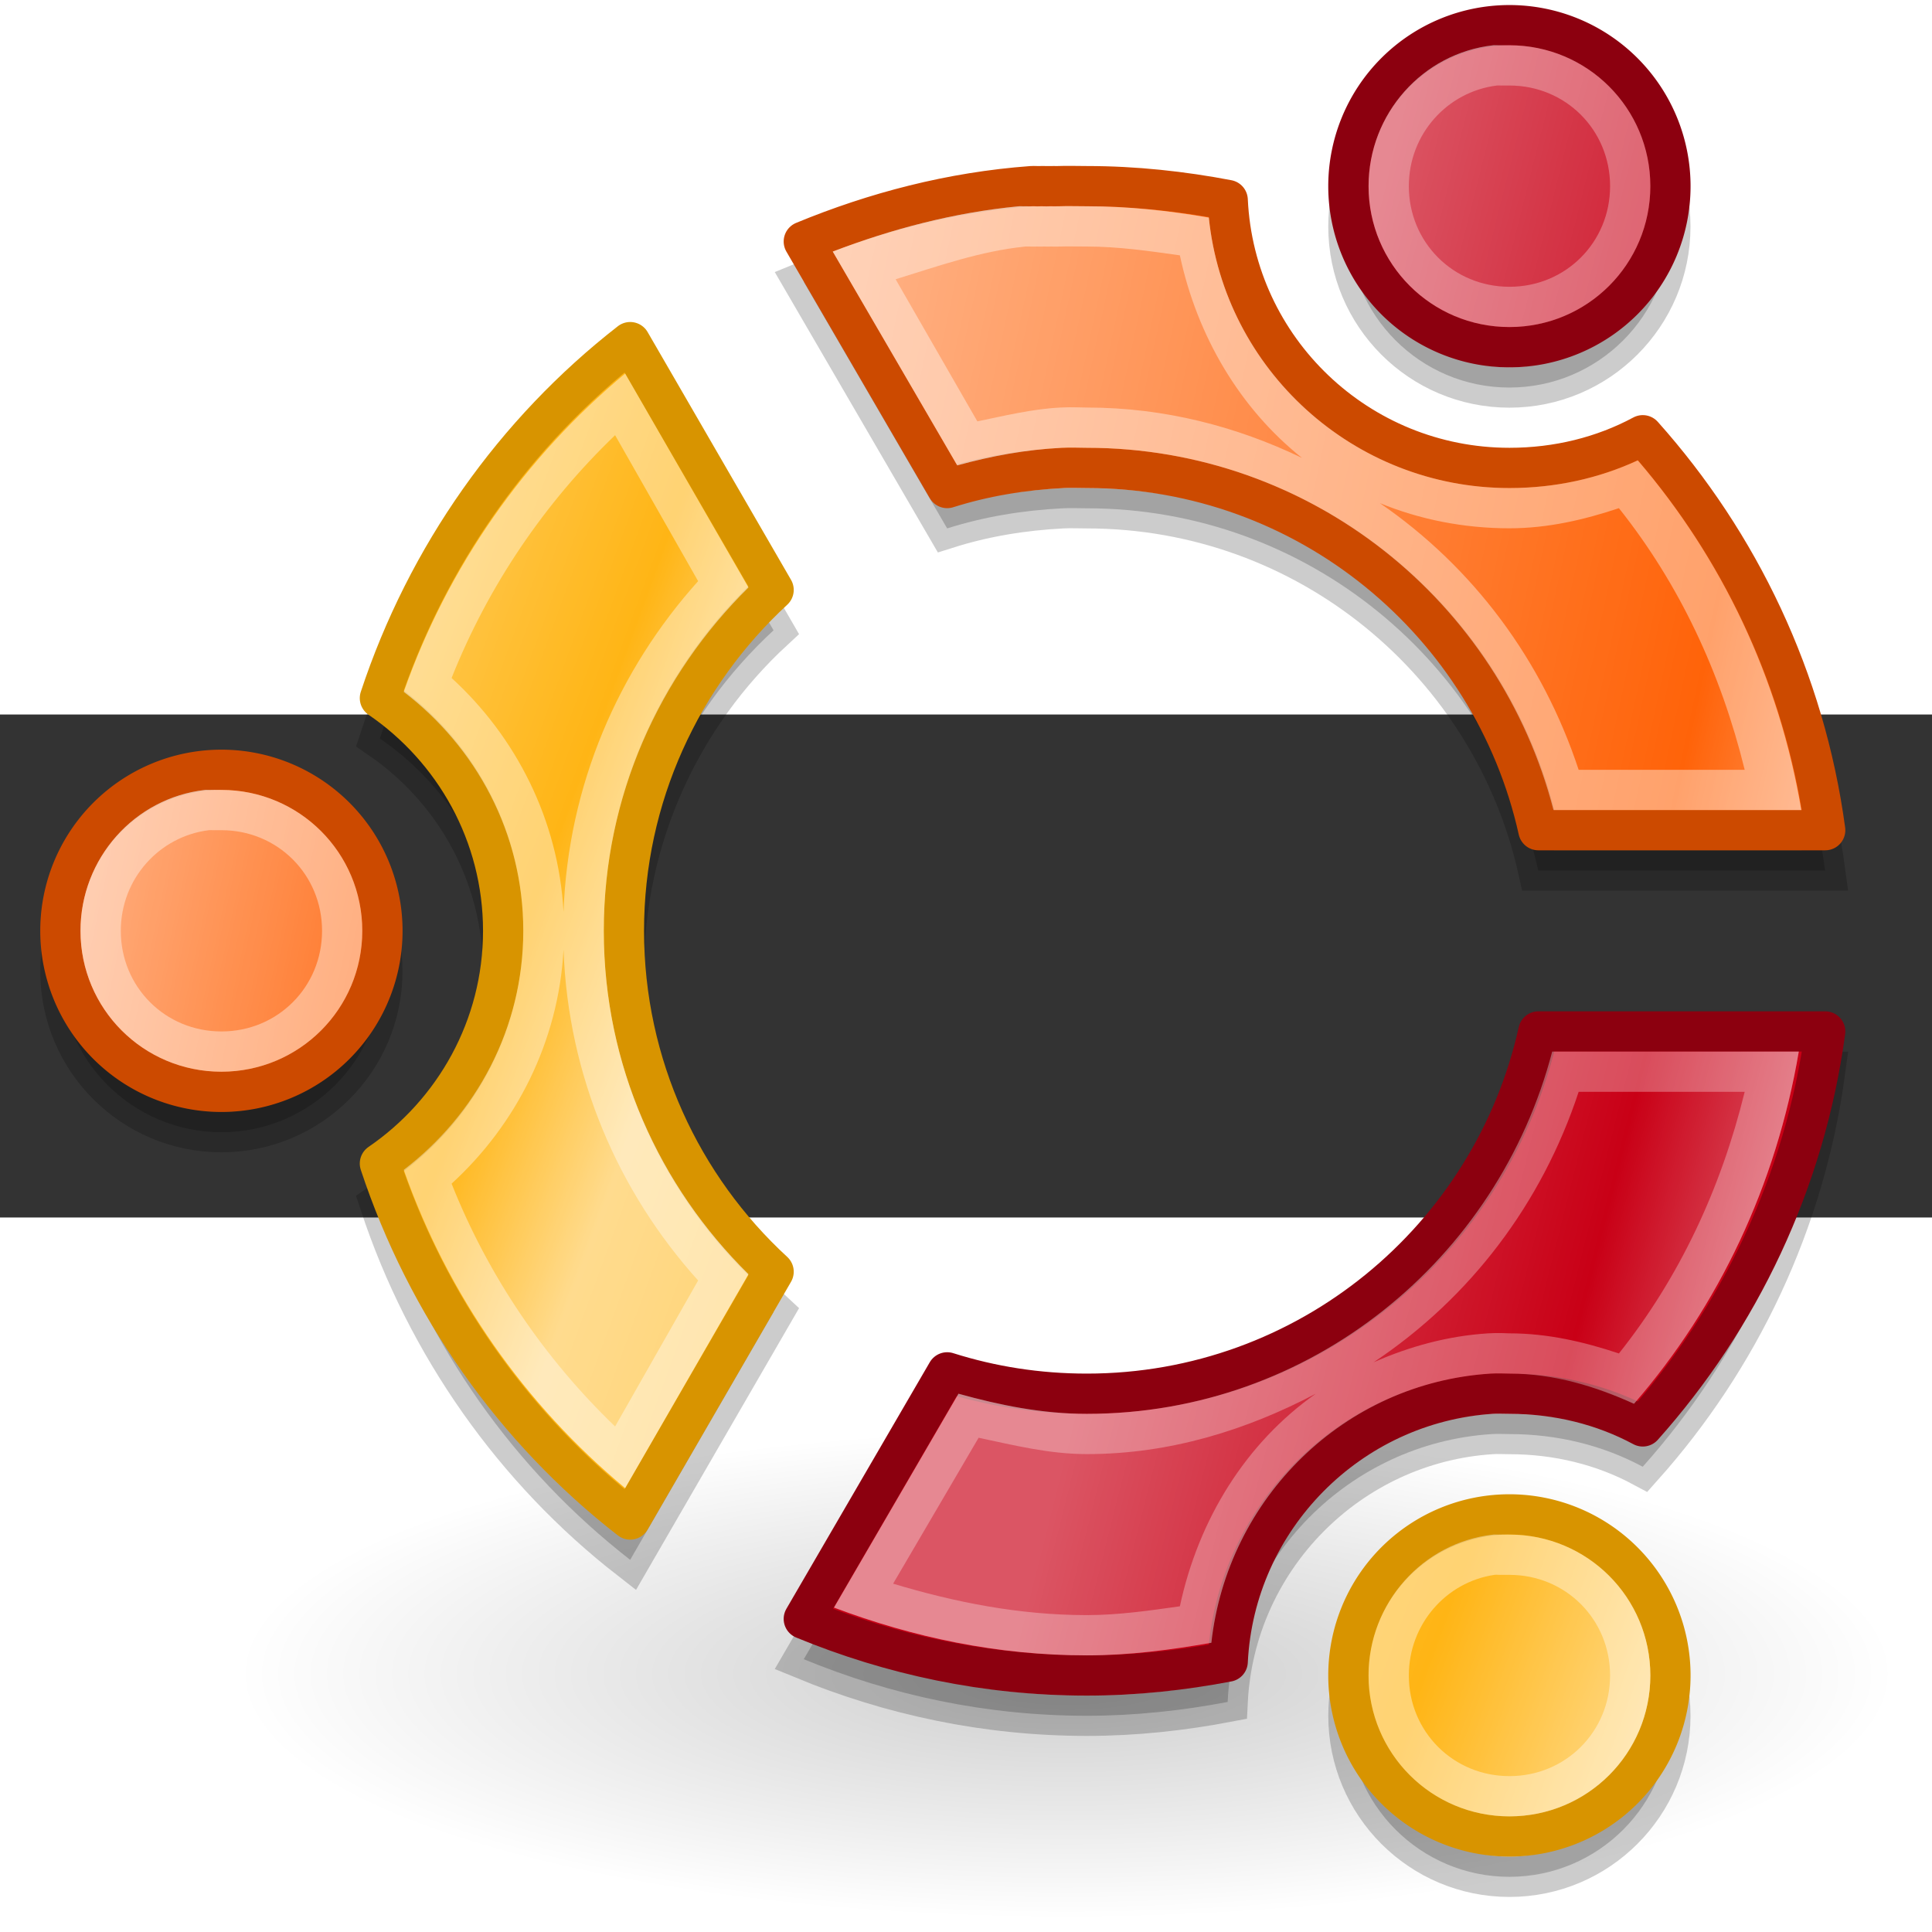
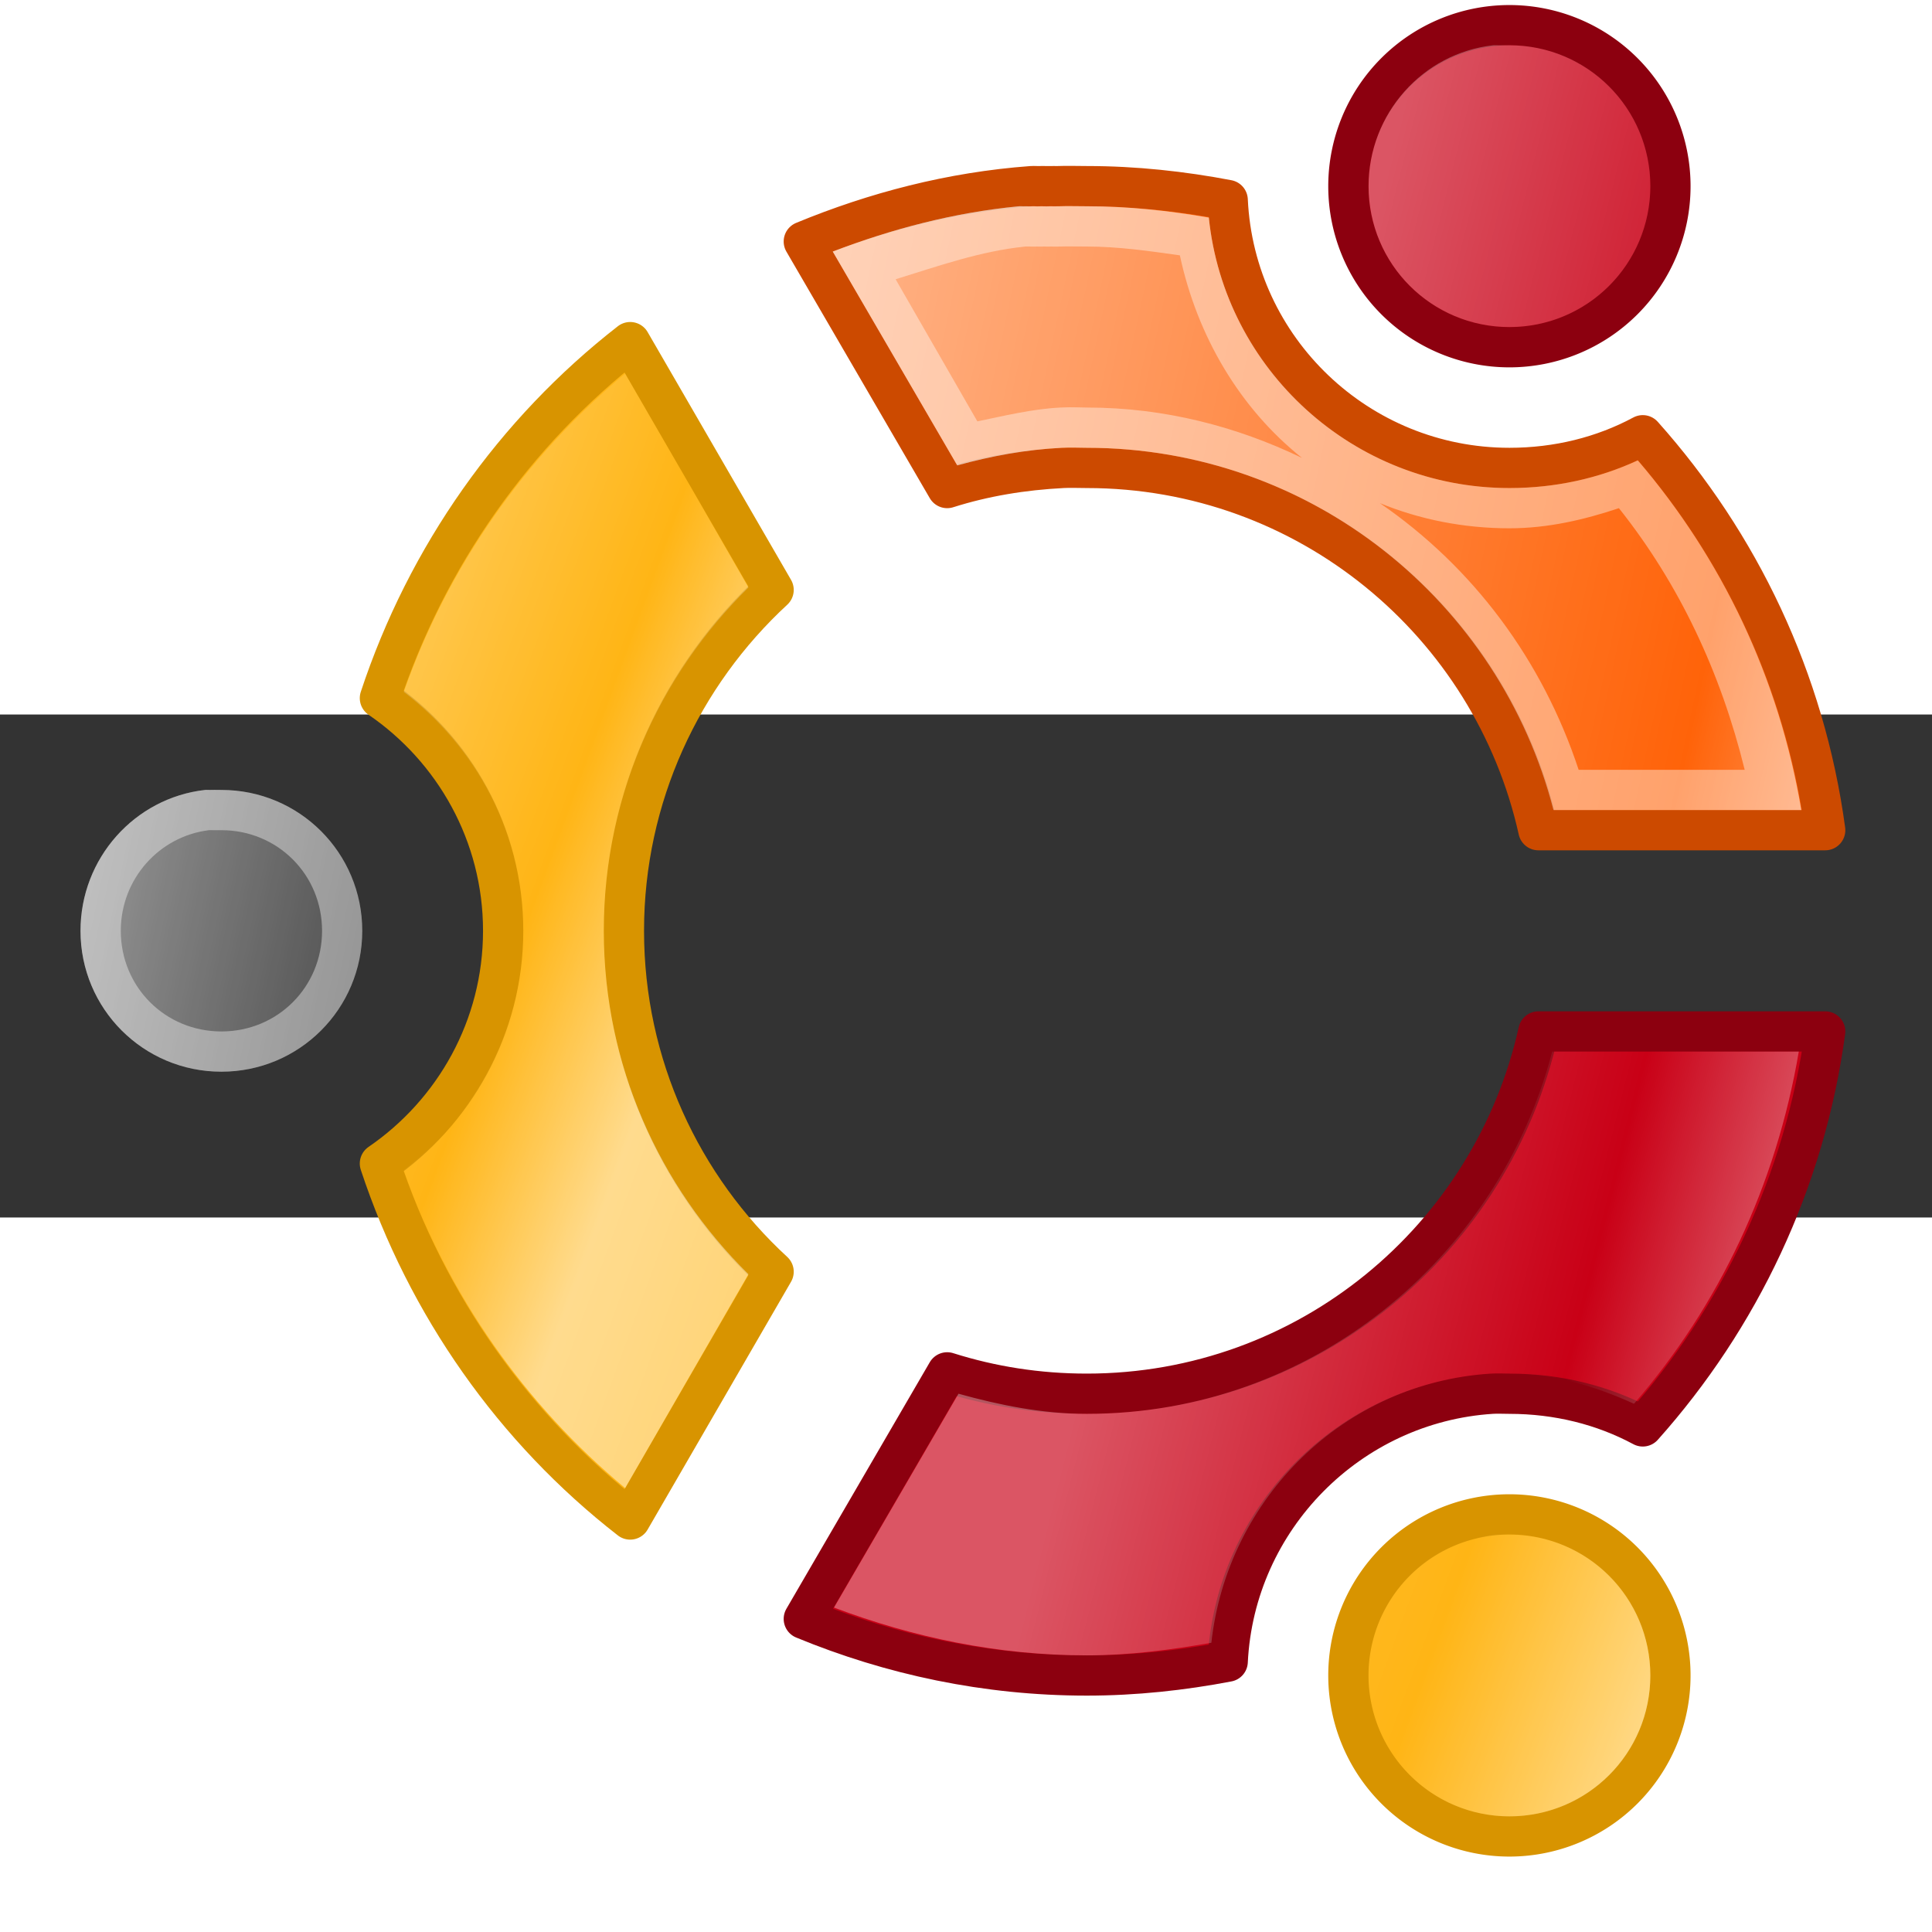
<svg xmlns="http://www.w3.org/2000/svg" xmlns:xlink="http://www.w3.org/1999/xlink" id="svg2" xml:space="preserve" height="48" viewBox="0 0 360.267 93.793" width="48" version="1.0" overflow="visible" enable-background="new 0 0 360.267 93.793">
  <rect x="0" y="0" width="360.267" height="93.793" fill="#333333" stroke="none" />
  <defs id="defs42">
    <linearGradient id="linearGradient1334">
      <stop id="stop1336" stop-color="#fff" offset="0" />
      <stop id="stop1346" stop-color="#fff" stop-opacity="0" offset=".25" />
      <stop id="stop1342" stop-color="#fff" offset=".345" />
      <stop id="stop1344" stop-color="#fff" stop-opacity="0" offset=".863" />
      <stop id="stop1338" stop-color="#fff" offset="1" />
    </linearGradient>
    <radialGradient id="radialGradient4071" gradientUnits="userSpaceOnUse" cy="7.786" cx="191.41" gradientTransform="matrix(0 -.666 .958 4.6519e-16 178.49 133.09)" r="153.4">
      <stop id="stop4189" stop-color="#000" offset="0" />
      <stop id="stop4191" stop-color="#000" stop-opacity="0" offset="1" />
    </radialGradient>
    <linearGradient id="linearGradient1340" y2="31.877" xlink:href="#linearGradient1334" gradientUnits="userSpaceOnUse" x2="45.431" y1="16.549" x1="3.52" />
    <linearGradient id="linearGradient2227" y2="31.877" xlink:href="#linearGradient1334" gradientUnits="userSpaceOnUse" x2="45.431" y1="22.383" x1="1.045" />
    <linearGradient id="linearGradient2229" y2="26.226" xlink:href="#linearGradient1334" gradientUnits="userSpaceOnUse" x2="76.799" y1="14.883" x1="31.785" />
  </defs>
  <g id="layer5">
-     <path id="path4069" opacity=".2" d="m339.34 5.683a153.4 110.67 0 1 1 -306.79 0 153.4 110.67 0 1 1 306.79 0z" transform="matrix(1.052 0 0 .447 3.285 176.39)" fill="url(#radialGradient4071)" />
-     <path id="path3162" opacity=".2" d="m277.94-121.02c-14.97 1.7-26.5 14.6-26.5 30.027 0 16.573 13.45 30.023 30.02 30.023s30.02-13.45 30.02-30.023c0-16.577-13.45-30.027-30.02-30.027-0.78 0-1.58-0.05-2.35 0-0.36 0.03-0.81-0.04-1.17 0zm-87.72 30.027c-14.19 1.289-27.69 5.099-40.34 10.32l26.74 45.972c6.86-2.176 14.06-3.371 21.57-3.753 1.48-0.074 2.97 0 4.46 0 41.19 0 75.63 28.93 84.2 67.551h53.48c-3.8-28.075-16.01-53.491-34.01-73.649-7.39 3.971-15.89 6.098-24.86 6.098-28.17 0-51.24-22.106-52.54-49.959-8.48-1.62-17.32-2.58-26.27-2.58-1.8 0-3.61-0.067-5.39 0-0.58 0.022-1.07-0.029-1.65 0-0.54 0.028-1.09-0.034-1.64 0-0.52 0.033-1.11-0.039-1.64 0-0.06 0.005-0.18-0.001-0.23 0-0.24-0.003-0.71 0.002-0.94 0-0.06 0.002-0.18-0.005-0.24 0-0.22 0.019-0.47-0.02-0.7 0zm-72.71 29.084c-21.555 16.783-37.921 39.898-46.676 66.378 13.829 9.467 22.986 25.379 22.986 43.392 0 18.012-9.157 33.925-22.986 43.391 8.752 26.488 25.113 49.608 46.676 66.378l26.74-46.21c-17.14-15.771-27.91-38.452-27.91-63.559 0-25.098 10.79-47.749 27.91-63.563l-26.74-46.207zm-79.747 79.747c-14.976 1.691-26.505 14.597-26.505 30.023 0 16.572 13.45 30.022 30.023 30.022 16.572 0 30.022-13.45 30.022-30.022 0-16.573-13.45-30.023-30.022-30.023-0.777 0-1.584-0.058-2.346 0-0.363 0.028-0.813-0.04-1.172 0zm249.09 48.787c-8.57 38.625-43.01 67.555-84.2 67.555-9.12 0-17.8-1.38-26.03-3.99l-26.74 45.97c16.29 6.72 34.06 10.55 52.77 10.55 8.95 0 17.79-0.96 26.27-2.58 1.31-26.68 22.68-48.27 49.26-49.95 1.11-0.08 2.15 0 3.28 0 8.97 0 17.47 2.12 24.86 6.09 18-20.15 30.21-45.57 34.01-73.645h-53.48zm-8.91 90.065c-14.97 1.69-26.5 14.6-26.5 30.02 0 16.58 13.45 30.03 30.02 30.03s30.02-13.45 30.02-30.03c0-16.57-13.45-30.02-30.02-30.02-0.78 0-1.58-0.06-2.35 0-0.36 0.03-0.81-0.04-1.17 0z" stroke="#000" stroke-miterlimit="4" stroke-dasharray="none" stroke-width="7.506" fill="#000" />
-   </g>
+     </g>
  <g id="layer3" stroke-dasharray="none" stroke-miterlimit="4">
    <g id="g11118" transform="translate(0 -6.567)" stroke="#cc4a00" fill="#ff6309">
-       <path id="path2313" d="m75.318 46.857a33.967 33.967 0 1 1 -67.934 0 33.967 33.967 0 1 1 67.934 0z" transform="matrix(.884 0 0 .884 4.732 5.481)" stroke-width="8.492" />
      <path id="path2338" stroke-linejoin="round" d="m25.625 5.5c-1.991 0.147-3.889 0.645-5.656 1.375l3.562 6.125c0.914-0.29 1.874-0.449 2.875-0.5 0.196-0.01 0.396 0 0.594 0 5.488 0 10.076 3.854 11.219 9h7.125c-0.506-3.741-2.134-7.127-4.532-9.812-0.984 0.529-2.117 0.812-3.312 0.812-3.753 0-6.827-2.945-7-6.656-1.13-0.216-2.308-0.344-3.5-0.344-0.239 0-0.482-0.009-0.719 0-0.077 0.003-0.142-0.004-0.219 0-0.072 0.004-0.146-0.004-0.218 0-0.07 0.004-0.149-0.005-0.219 0z" transform="matrix(7.506 0 0 7.506 0 -133.24)" stroke-width="1" />
    </g>
    <g id="g11122" transform="translate(0 -6.567)" stroke="#d89400" fill="#ffb515">
      <path id="path2241" stroke-linejoin="round" d="m15.656 9.375c-2.872 2.236-5.052 5.316-6.218 8.844 1.843 1.261 3.062 3.381 3.062 5.781s-1.22 4.52-3.062 5.781c1.167 3.529 3.345 6.61 6.218 8.844l3.563-6.156c-2.284-2.102-3.719-5.124-3.719-8.469 0-3.344 1.438-6.362 3.719-8.469l-3.563-6.156z" transform="matrix(7.506 0 0 7.506 0 -133.24)" stroke-width="1" />
      <path id="path2317" d="m75.318 46.857a33.967 33.967 0 1 1 -67.934 0 33.967 33.967 0 1 1 67.934 0z" transform="matrix(.884 0 0 .884 244.91 144.33)" stroke-width="8.492" />
    </g>
    <g id="g11114" transform="translate(0 -6.567)" stroke="#8c000f" fill="#c90016">
      <path id="path2315" d="m75.318 46.857a33.967 33.967 0 1 1 -67.934 0 33.967 33.967 0 1 1 67.934 0z" transform="matrix(.884 0 0 .884 244.91 -133.37)" stroke-width="8.492" />
      <path id="path2334" stroke-linejoin="round" d="m38.219 26.5c-1.143 5.146-5.731 9-11.219 9-1.215 0-2.372-0.184-3.469-0.531l-3.562 6.125c2.17 0.896 4.538 1.406 7.031 1.406 1.192 0 2.37-0.128 3.5-0.344 0.174-3.555 3.022-6.431 6.562-6.656 0.149-0.009 0.287 0 0.438 0 1.195 0 2.328 0.283 3.312 0.812 2.398-2.685 4.026-6.071 4.532-9.812h-7.125z" transform="matrix(7.506 0 0 7.506 0 -133.24)" stroke-width="1" />
    </g>
  </g>
  <g id="layer1">
    <path id="path1328" opacity=".518" d="m15.531 9.281c-2.484 2.068-4.405 4.795-5.5 7.907 1.792 1.37 2.969 3.511 2.969 5.937s-1.177 4.567-2.969 5.937c1.095 3.113 3.015 5.841 5.5 7.907l3.063-5.313c-2.21-2.177-3.594-5.19-3.594-8.531 0-3.342 1.386-6.35 3.594-8.531l-3.063-5.313zm21.563 28.844c-1.746 0.197-3.094 1.696-3.094 3.5 0 1.937 1.563 3.5 3.5 3.5s3.5-1.563 3.5-3.5-1.563-3.5-3.5-3.5c-0.128 0-0.232-0.004-0.281 0-0.043 0.003-0.083-0.005-0.125 0z" transform="matrix(7.506 0 0 7.506 0 -133.24)" fill="url(#linearGradient1340)" />
    <path id="path1330" opacity=".518" d="m25.312 5.125c-1.61 0.154-3.155 0.564-4.624 1.125l3.093 5.312c0.841-0.231 1.696-0.391 2.594-0.437 0.23-0.012 0.443 0 0.625 0 5.581 0 10.259 3.828 11.594 9h6.156c-0.553-3.287-1.981-6.259-4.062-8.687-0.969 0.449-2.059 0.687-3.188 0.687-3.873 0-7.081-2.944-7.469-6.719-0.99-0.171-2.001-0.281-3.031-0.281-0.252 0-0.476-0.008-0.688 0-0.102 0.004-0.182 0-0.218 0-0.127 0.006-0.205-0.001-0.219 0-0.086 0.005-0.152 0.002-0.187 0-0.01-0.001-0.032 0-0.032 0-0.07 0.005-0.126 0.001-0.156 0-0.005-0-0.029 0-0.031 0-0.052 0.004-0.105-0.005-0.157 0zm-20.218 14.5c-1.746 0.197-3.094 1.696-3.094 3.5 0 1.937 1.562 3.5 3.5 3.5s3.5-1.563 3.5-3.5-1.562-3.5-3.5-3.5c-0.128 0-0.232-0.004-0.281 0-0.042 0.003-0.083-0.005-0.125 0z" transform="matrix(7.506 0 0 7.506 0 -133.24)" fill="url(#linearGradient2227)" />
    <path id="path1332" opacity=".333" d="m37.094 1.125c-1.745 0.197-3.094 1.696-3.094 3.5 0 1.938 1.563 3.5 3.5 3.5s3.5-1.562 3.5-3.5-1.563-3.5-3.5-3.5c-0.096 0-0.194-0.001-0.25 0-0.008 0-0.025-0.001-0.031 0-0.043 0.003-0.083-0.005-0.125 0zm1.468 25c-1.347 5.154-5.993 9-11.562 9-1.113 0-2.167-0.217-3.188-0.5l-3.093 5.313c1.962 0.738 4.063 1.187 6.281 1.187 1.05 0 2.085-0.136 3.094-0.313 0.397-3.594 3.298-6.456 6.937-6.687 0.189-0.012 0.339 0 0.469 0 1.106 0 2.14 0.318 3.094 0.75 2.111-2.437 3.532-5.437 4.094-8.75h-6.126z" transform="matrix(7.506 0 0 7.506 0 -133.24)" fill="url(#linearGradient2229)" />
  </g>
  <g id="layer4" fill="#fff">
-     <path id="path2272" opacity=".4" d="m15.531 9.281c-2.484 2.068-4.405 4.795-5.5 7.907 1.792 1.37 2.969 3.511 2.969 5.937s-1.177 4.567-2.969 5.937c1.095 3.113 3.015 5.841 5.5 7.907l3.063-5.313c-2.21-2.177-3.594-5.19-3.594-8.531 0-3.342 1.386-6.35 3.594-8.531l-3.063-5.313zm-0.25 1.531l2.063 3.626c-1.976 2.199-3.231 5.064-3.344 8.218-0.125-2.293-1.187-4.355-2.781-5.812 0.913-2.296 2.312-4.352 4.062-6.032zm-1.281 12.782c0.113 3.153 1.365 6.021 3.344 8.218l-2.063 3.626c-1.749-1.679-3.15-3.736-4.062-6.032 1.595-1.458 2.656-3.519 2.781-5.812zm23.094 14.531c-1.746 0.197-3.094 1.696-3.094 3.5 0 1.937 1.563 3.5 3.5 3.5s3.5-1.563 3.5-3.5-1.563-3.5-3.5-3.5c-0.128 0-0.232-0.004-0.281 0-0.043 0.003-0.083-0.005-0.125 0zm0.031 1c0.059-0.009 0.127 0.005 0.187 0 0.035 0.001 0.099 0 0.188 0 1.396 0 2.5 1.104 2.5 2.5s-1.104 2.5-2.5 2.5-2.5-1.104-2.5-2.5c0-1.271 0.923-2.321 2.125-2.5z" transform="matrix(7.506 0 0 7.506 0 -133.24)" />
    <path id="path2284" opacity=".4" d="m25.312 5.125c-1.61 0.154-3.155 0.564-4.624 1.125l3.093 5.312c0.841-0.231 1.696-0.391 2.594-0.437 0.23-0.012 0.443 0 0.625 0 5.581 0 10.259 3.828 11.594 9h6.156c-0.553-3.287-1.981-6.259-4.062-8.687-0.969 0.449-2.059 0.687-3.188 0.687-3.873 0-7.081-2.944-7.469-6.719-0.99-0.171-2.001-0.281-3.031-0.281-0.252 0-0.476-0.008-0.688 0-0.102 0.004-0.182 0-0.218 0-0.127 0.006-0.205-0.001-0.219 0-0.086 0.005-0.152 0.002-0.187 0-0.01-0.001-0.032 0-0.032 0-0.07 0.005-0.126 0.001-0.156 0-0.005-0-0.029 0-0.031 0-0.052 0.004-0.105-0.005-0.157 0zm0.157 1c0.008 0 0.015 0 0.031 0 0.024-0.002 0.039 0.002 0.062 0 0.046-0.002 0.114 0.005 0.188 0 0.044-0.001 0.102 0.005 0.188 0 0.038-0 0.099 0.004 0.187 0 0.037 0.001 0.12 0.004 0.219 0 0.16-0.006 0.379 0 0.656 0 0.779 0 1.547 0.111 2.312 0.219 0.43 2.01 1.492 3.803 3.032 5.031-1.627-0.782-3.421-1.25-5.344-1.25-0.148 0-0.358-0.015-0.656 0-0.698 0.035-1.386 0.204-2.063 0.344l-2.031-3.531c1.053-0.325 2.111-0.701 3.219-0.812zm8.812 6.375c0.993 0.407 2.084 0.625 3.219 0.625 0.948 0 1.851-0.21 2.719-0.5 1.502 1.887 2.532 4.088 3.125 6.5h-4.125c-0.901-2.728-2.618-5.03-4.938-6.625zm-29.187 7.125c-1.746 0.197-3.094 1.696-3.094 3.5 0 1.937 1.562 3.5 3.5 3.5s3.5-1.563 3.5-3.5-1.562-3.5-3.5-3.5c-0.128 0-0.232-0.004-0.281 0-0.042 0.003-0.083-0.005-0.125 0zm0.094 1c0.04-0.005 0.085 0.003 0.125 0 0.031-0.001 0.098 0 0.188 0 1.396 0 2.5 1.104 2.5 2.5s-1.104 2.5-2.5 2.5-2.5-1.104-2.5-2.5c0-1.292 0.956-2.347 2.188-2.5z" transform="matrix(7.506 0 0 7.506 0 -133.24)" />
-     <path id="path2301" opacity=".3" d="m37.094 1.125c-1.745 0.197-3.094 1.696-3.094 3.5 0 1.938 1.563 3.5 3.5 3.5s3.5-1.562 3.5-3.5-1.563-3.5-3.5-3.5c-0.096 0-0.194-0.001-0.25 0-0.008 0-0.025-0.001-0.031 0-0.043 0.003-0.083-0.005-0.125 0zm0.094 1c0.039-0.005 0.084 0.003 0.124 0 0.032-0.001 0.099 0 0.188 0 1.396 0 2.5 1.104 2.5 2.5s-1.104 2.5-2.5 2.5-2.5-1.104-2.5-2.5c0-1.292 0.955-2.347 2.188-2.5zm1.374 24c-1.347 5.154-5.993 9-11.562 9-1.113 0-2.167-0.217-3.188-0.5l-3.093 5.313c1.962 0.738 4.063 1.187 6.281 1.187 1.05 0 2.085-0.136 3.094-0.313 0.397-3.594 3.298-6.456 6.937-6.687 0.189-0.012 0.339 0 0.469 0 1.106 0 2.14 0.318 3.094 0.75 2.111-2.437 3.532-5.437 4.094-8.75h-6.126zm0.657 1h4.125c-0.593 2.412-1.623 4.613-3.125 6.5-0.868-0.29-1.771-0.5-2.719-0.5-0.088 0-0.261-0.017-0.531 0-1.008 0.064-1.96 0.329-2.844 0.719 2.393-1.595 4.174-3.932 5.094-6.719zm-6.531 7.5c-1.737 1.224-2.913 3.119-3.376 5.281-0.765 0.108-1.533 0.219-2.312 0.219-1.682 0-3.279-0.32-4.812-0.781l2.124-3.625c0.878 0.186 1.756 0.406 2.688 0.406 2.069 0 3.971-0.599 5.688-1.5z" transform="matrix(7.506 0 0 7.506 0 -133.24)" />
  </g>
</svg>